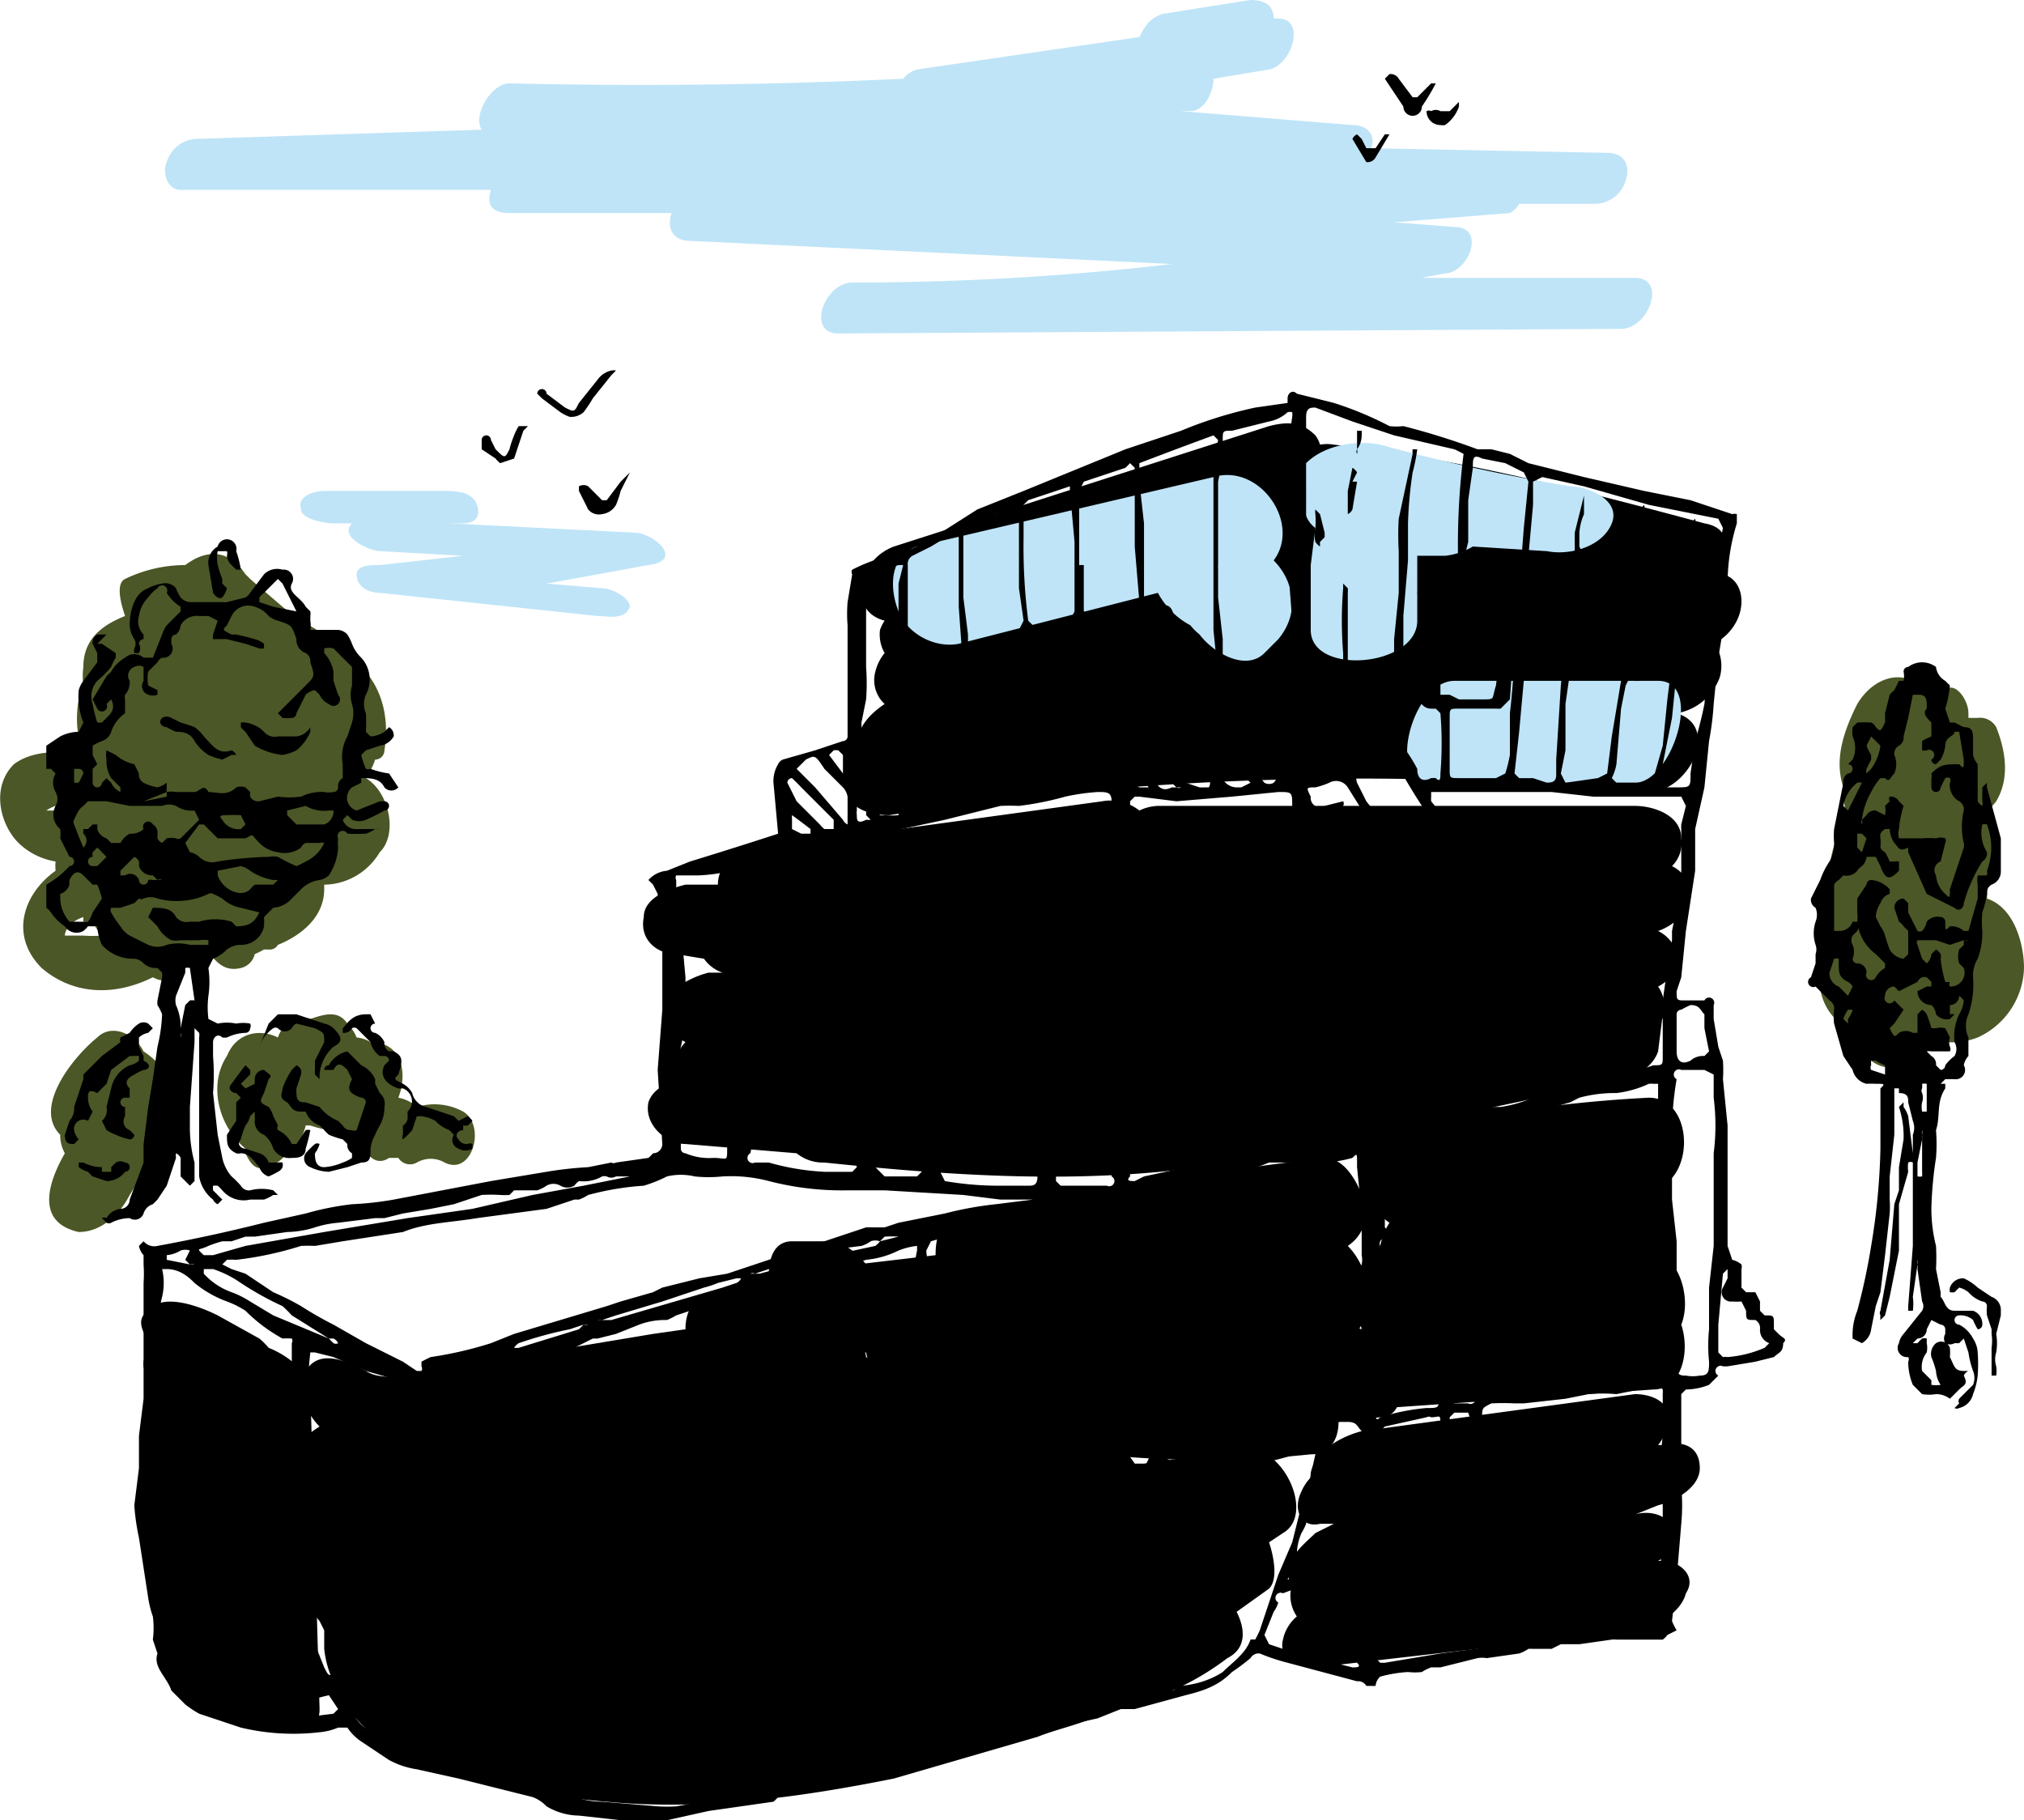
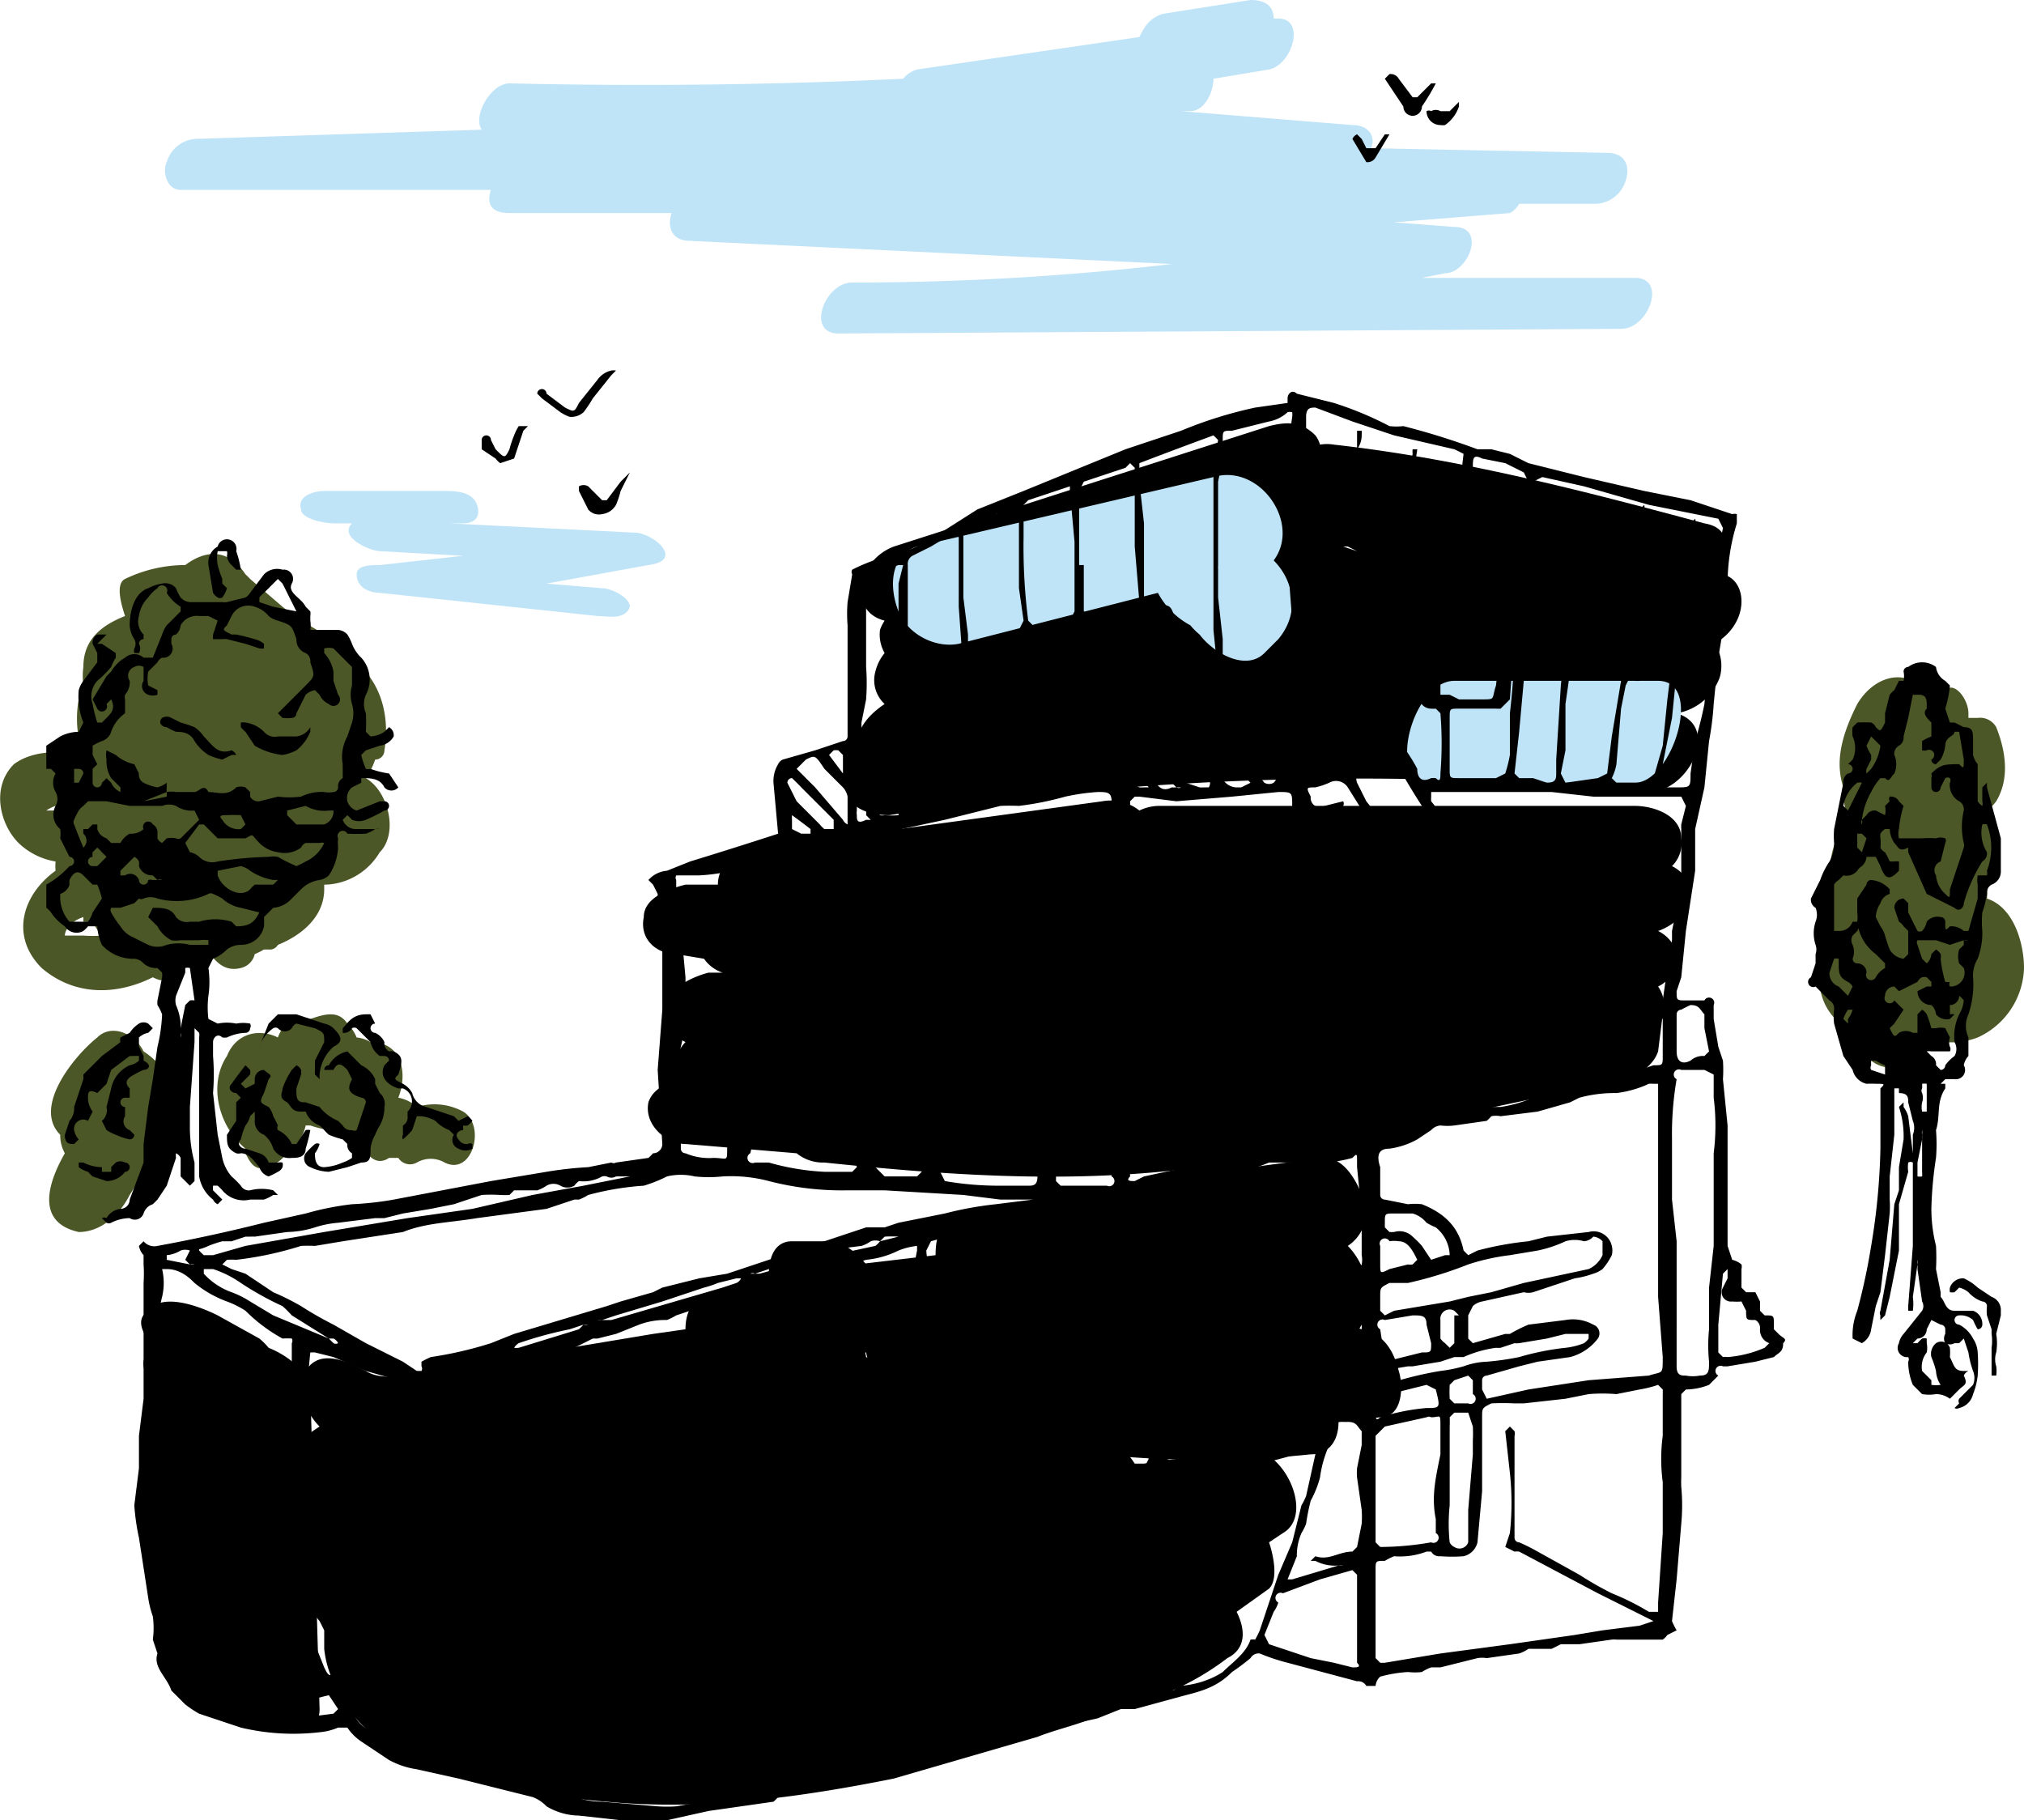
<svg xmlns="http://www.w3.org/2000/svg" viewBox="0 0 437 393" id="plan">
  <defs />
  <defs>
    <style>
      .h{fill:#4b5726}.i{fill:#bfe4f7}
    </style>
  </defs>
  <path id="piscine" class="plan" d="M67 300c0-3-4-7-9-9a15 15 0 00-2-2l-9-5c-4-2-12-5-15-1-3 2-1 5 1 8a4 4 0 00-2 4 8 8 0 002 4 231 231 0 002 43 6 6 0 001 2v17c1 6 11 12 18 10 6 3 15 5 15-2l-2-69z" />
  <path id="salon" class="plan" d="M269 313l-15 2-7 1h-2c-2-3-4-5-7-5l-5-1c-1-4-5-7-9-7l-16 1c-1-3-4-6-7-6a50 50 0 01-12-4l-2-1a9 9 0 00-1-3 19 19 0 00-1-3l2-1c8-4-1-18-8-18h-8c-4 0-5 4-5 7l-2 1a6 6 0 00-2 2l-10 2c-3 1-4 4-4 7l-7 1-36 6-15 3c-3 0-8 1-11-1-4-2-10-5-13 0-2 4 0 9 3 12a31 31 0 00-4 3c-4 3-2 9 2 13-3 5-5 11-3 17a26 26 0 005 9l1 2v4a22 22 0 003 9c5 11 16 15 27 18a138 138 0 0031 6c21 2 42-1 62-5l31-9c5-2 11-3 16-6a58 58 0 0025-11c4-2 4-6 2-10l7-5c2-2 1-7 0-10l3-2c7-4 0-19-8-18z" />
-   <path id="room" class="plan" d="M360 272a16 16 0 00-1-5 16 16 0 000-11c7-4 6-19-3-19a297 297 0 00-55 8c-7 2-6 16-1 19-2 3-3 8-2 12-4 1-5 7-4 11-4 6-2 17 5 17l58-4c6 0 8-8 6-14 2-5 0-12-3-14z" />
-   <path id="sdb" class="plan" d="M367 317c0-5-4-6-8-5h-1a9 9 0 002-5c1-4-3-6-7-6l-59 8c-4 1-10 4-11 9a6 6 0 000 1 10 10 0 00-2 3c-2 4 0 8 4 7h3l-4 2c-2 2-6 5-6 9a4 4 0 001 2 8 8 0 001 7 9 9 0 00-3 5c-1 4 3 6 7 6l70-8c4-1 9-4 10-8 2-3 0-6-4-7h-2c2-1 4-4 3-6 0-4-5-5-8-4l5-2c4-1 9-4 9-8z" />
  <path id="game" class="plan" d="M302 296c-1-4-3-8-8-9l-3-1c7-1 5-12 0-17 3-2 4-5 4-8-1-4-4-11-9-11-26 3-53 8-80 13-3 1-4 4-4 8l-17 2c-10 1-6 20 2 19 1 5 4 11 9 12l26 4c2 3 4 5 7 5a221 221 0 0054 1c4 0 6-3 6-7l9-1c5 0 5-7 4-10z" />
  <path id="cuisine" class="plan" d="M365 193c0-3-2-5-4-6a7 7 0 002-6c0-5-6-7-10-7H250a10 10 0 00-4 1 10 10 0 00-8-2l-73 10c-5 0-10 3-10 8h-7c-4 1-9 3-9 7-1 5 3 8 7 8l6 1a8 8 0 004 3h-3c-4 1-10 4-10 9 1 3 3 5 5 6a7 7 0 00-2 4 6 6 0 000 4c-2 1-5 2-6 5-1 5 4 9 8 9l24 2a9 9 0 006 2c29 3 58 5 88 0l85-18c3-1 6-3 7-6l1-8a7 7 0 00-1-6c2-1 4-3 4-6s-2-5-4-6c3-1 7-4 7-8z" />
  <path id="roomsdb" class="plan" d="M372 124l-1-1c2-4 3-9-3-10-26-7-53-14-80-17a9 9 0 00-3 0 6 6 0 00-1-2c-3-3-6-3-10-2l-81 26c-8 3-10 14-2 16a9 9 0 00-1 2 8 8 0 001 5 10 10 0 00-2 4 7 7 0 002 7c-3 2-6 5-6 9a7 7 0 000 1 10 10 0 00-2 7c-1 5 4 7 9 7a655 655 0 01163-5c9 1 17-14 7-17a12 12 0 009-7c1-2 1-6-1-8a11 11 0 005-5c2-4 1-9-3-10zm-81-6l2 1-3-1h1z" />
  <path d="M79 168a16 16 0 002-4 2 2 0 002-2c1-6 0-13-5-18-4-6-11-8-17-13l-7-6a14 14 0 00-1-1c-4-6-9-5-13-2a30 30 0 00-13 3c-2 1-1 5 0 8-5 2-9 5-9 11a15 15 0 000 4l-1 3a23 23 0 001 12c-5-1-11-1-15 2-5 5-3 13 1 17a15 15 0 008 4 11 11 0 000 2c-7 5-10 14-3 21 7 6 16 6 24 2 2 1 3 1 4-1a8 8 0 011-1 34 34 0 005-4 3 3 0 001-1c2 3 4 6 8 5a4 4 0 003-3 16 16 0 002-1h1a2 2 0 002-1c5-2 10-6 10-12v-1c4 0 9-2 12-7 4-4 2-13-3-16zm-69 7a8 8 0 012-1 11 11 0 000 1h-1zm8 27h-4c0-1 1-3 4-4v1a8 8 0 002 0 14 14 0 002 3 28 28 0 01-4 0z" class="h" />
  <path d="M353 60h-46l5-1c5 0 9-10 2-10l-13-1 25-2a5 5 0 002-2h16a7 7 0 007-5c1-3 0-6-4-6l-51-1c1-2 0-5-4-5l-37-3h2c3 0 5-4 5-7l12-2c5-1 8-11 2-11h-1c0-2-1-4-5-4l-19 3c-3 1-4 3-5 5l-48 7a6 6 0 00-3 2q-42 2-85 1c-4 0-8 7-6 10l-62 2a7 7 0 00-6 5c-1 2 0 6 3 6h67c-1 3 0 5 4 5h35c-1 3 0 6 4 6l104 5q-34 4-69 4c-6 0-10 11-3 11l169-1c6 0 10-11 3-11z" class="i" />
  <path d="M31 227c-2-4-7-6-10-3-5 4-14 15-8 21a8 8 0 001 4c-4 7-6 15 3 17 5 0 9-4 11-8a37 37 0 006-17 6 6 0 00-1-4l1-2c3-3 0-6-3-8z" class="h" />
  <path d="M275 121c6-8-3-21-13-18l-64 15c-6 2-6 9-4 14s8 8 13 7l43-11a17 17 0 007 7 14 14 0 002 2c3 4 10 8 14 4l3-3c5-6 3-13-1-17zM358 147h-44c-9 0-15 22-5 22h44c8 0 15-22 5-22z" class="i" />
  <path d="M100 240a13 13 0 00-10-1 8 8 0 00-4-2c2-5 1-12-6-12a7 7 0 00-3-1 9 9 0 00-2-3c-2-3-5-2-8-1-3-1-6 1-7 4-4-2-9-1-11 4-4 6-2 15 4 20v1c1 2 2 4 5 3a10 10 0 004-3 10 10 0 004-6h1a26 26 0 004 1 3 3 0 003 1 3 3 0 004 2c1 2 3 5 6 3h2a3 3 0 004 1 6 6 0 016 0c6 3 9-8 4-11z" class="h" />
-   <path d="M339 105a399 399 0 01-41-9c-5-1-12 0-16 4a5 5 0 000 7 6 6 0 002 7l-1 8v14c0 10 23 8 23-2v-11-3h6a15 15 0 006-2l16 1c5 1 12-1 14-6s-5-8-9-8z" class="i" />
  <path d="M429 194a15 15 0 000-3 10 10 0 002-2c1-4 1-10-2-14a9 9 0 002-2c3-5 2-11 0-16a4 4 0 00-4-2h-2v-1c0-3-3-7-5-5v1c-1-3-3-5-5-4l-2 1c-4-2-9 0-12 5-3 6-5 12-3 18a21 21 0 001 7l-1 1a22 22 0 00-3 11 15 15 0 00-2 8 14 14 0 002 6 13 13 0 00-2 6c-1 6 2 11 6 13a12 12 0 005 7 7 7 0 007 1h2c2 0 3-2 3-4a9 9 0 004-1 16 16 0 007-1 17 17 0 0010-15c0-5-2-13-8-15z" class="h" />
  <path d="M10 161l3-2a9 9 0 014-1l1-2a15 15 0 01-1-7 6 6 0 011-2l3-4v-2l-1-2a2 2 0 011-2h2l-1 1-1 1h1l3 2v1a10 10 0 00-1 2 22 22 0 01-3 3 5 5 0 00-1 5 31 31 0 001 4h1l1-1c1-1 2-2 1-4v-1 1l-1 1a1 1 0 01-2 1l-1-2 3-5 1-1a8 8 0 013-3 3 3 0 014 0h2l2-5a7 7 0 011-2l3-3v-1a9 9 0 01-3-3 1 1 0 00-2-1 8 8 0 00-2 2 7 7 0 00-2 4 4 4 0 001 4v1a1 1 0 00-1 1 2 2 0 010 2h-1a2 2 0 010-1 2 2 0 000-2 6 6 0 01-1-3c0-3 1-7 4-8a9 9 0 013-1 3 3 0 013 1 10 10 0 001 2 3 3 0 002 1h7a3 3 0 001 0l4-1a3 3 0 001-1l3-4a4 4 0 014-1 2 2 0 012 3c-1 2 2 3 3 5l1 1a3 3 0 010 1v1a6 6 0 010 2h6a3 3 0 012 1 10 10 0 011 2 8 8 0 002 3 7 7 0 011 8 5 5 0 000 4 40 40 0 010 4l1 1a6 6 0 003-1l1-1a2 2 0 011 2 4 4 0 01-3 2l-3 1-1 1a16 16 0 001 3 2 2 0 001 0 19 19 0 004 1l2 3a2 2 0 01-3 0c-1-2-3-2-5-2v1l-2 1a3 3 0 00-1 3 3 3 0 002 2l5-2h1a1 1 0 010 2 38 38 0 01-4 2 4 4 0 01-3 0 9 9 0 00-1-1l-1 1a3 3 0 003 2h4a3 3 0 011 0h-1a8 8 0 01-2 1 41 41 0 01-4 0 1 1 0 00-2 1 10 10 0 000 2 12 12 0 01-2 6 4 4 0 01-2 1 7 7 0 00-4 2l-2 2a6 6 0 01-4 2l-2 2a16 16 0 010 2 5 5 0 01-5 4 5 5 0 00-3 1 9 9 0 01-3 2l-1 2a21 21 0 010 6 20 20 0 000 5l2 1a10 10 0 014 0 8 8 0 013 0 1 1 0 010 1 1 1 0 01-1 1 10 10 0 00-4 1 4 4 0 01-1 0c-1-1-2 0-2 1v3a50 50 0 010 8l1 9 1 5a9 9 0 002 4 20 20 0 012 2 2 2 0 002 1 10 10 0 015 0l1 1h-1a10 10 0 01-2 1h-3a6 6 0 01-6-2 11 11 0 00-1-1 10 10 0 00-1 0 5 5 0 000 1l2 2-1 1a2 2 0 01-1-1 8 8 0 01-3-5v-5-1-5-4-7-8a3 3 0 000-1l-1-1v3l-1 14v4a29 29 0 001 8v4l-1 1-2-2v-4a2 2 0 00-1-1 4 4 0 000 1l-2 6-2 3-1 1a3 3 0 00-2 2 2 2 0 01-3 1 9 9 0 00-4 1 1 1 0 01-1 0l-1-1a1 1 0 011 0 4 4 0 013-2 2 2 0 002-2l3-8v-4l1-8 1-6 1-7a35 35 0 001-7 11 11 0 00-1-2 4 4 0 010-1l1-5a6 6 0 000-1l-1-1a4 4 0 01-3-1 3 3 0 00-2-1 9 9 0 01-7-3 11 11 0 01-1-4h-2a7 7 0 01-1 1 3 3 0 01-4-1 11 11 0 01-3-3 4 4 0 00-1-1v-5a20 20 0 005-4 1 1 0 000-2l-2-4a7 7 0 000-2 4 4 0 01-1-5 3 3 0 000-3 4 4 0 010-4l-1-1h-1zm32 55v4s1 0 0 0v-4l-1-7a2 2 0 00-1 0v1l-2 5a4 4 0 000 2 12 12 0 011 4v3a2 2 0 000-1v-1l1-5 1-1a3 3 0 011 0zm-6-45a6 6 0 012 0h4c1 0 2-2 3 0 2 0 4 1 6-1a3 3 0 012 0l1 1v1a2 2 0 002 1l4-1a20 20 0 005 0 10 10 0 015-1 5 5 0 002 0 1 1 0 001-1 2 2 0 011-2v-2a10 10 0 010-1 9 9 0 011-6l1-3a7 7 0 000-4 7 7 0 010-4v-4l-4-4a4 4 0 00-2 0v1a8 8 0 012 4v2l1 3a1 1 0 01-2 2 4 4 0 01-2-2l-1-1a4 4 0 00-2 1l-2 4a1 1 0 01-1 1 8 8 0 01-2 0l-1-1 6-6c2-2 2-2 1-5a2 2 0 00-1-2 3 3 0 01-2-3c-1-3-1-3-4-4a5 5 0 01-2-1 6 6 0 00-3-2 4 4 0 00-5 2l-1 2c-1 1-1 1 1 2h1a43 43 0 014 1 5 5 0 012 1v1a3 3 0 01-1 0l-3-1-4-1a4 4 0 00-1 0h-2a3 3 0 010-1l1-3-2-1h-2a4 4 0 00-4 2 3 3 0 01-1 2 1 1 0 00-1 1v1a2 2 0 01-2 3 2 2 0 00-1 1l-1 1-1 1a8 8 0 000 3l2 1v1a3 3 0 01-2 0 2 2 0 01-1-3v-2-1a2 2 0 00-2 0 2 2 0 00-1 3 4 4 0 01-1 3 2 2 0 000 1v3a8 8 0 00-3 4 3 3 0 01-2 2 14 14 0 00-2 1v2l1 2-1 1v3a1 1 0 002 0 10 10 0 001-1l1 1a4 4 0 002 2v-1l-2-2a7 7 0 01-1-4 5 5 0 010-2l2 1a9 9 0 004 2l1 2a2 2 0 001 2 11 11 0 003 1 6 6 0 002-1v1a4 4 0 000 1l-5 2a214 214 0 005-1v-1zm3 32a6 6 0 01-2 0 7 7 0 01-3-3l-2-2 1-2c2 0 4 0 5 2a3 3 0 003 1h2a12 12 0 017 0l1 1c3 0 4-1 5-3 1 0 1 0 0 0l-4-1a8 8 0 01-4-2 16 16 0 00-2-1 1 1 0 00-1 0 16 16 0 01-11 1 4 4 0 00-3 0 1 1 0 01-1 0l-1 1-3 1h-2a1 1 0 000 1 21 21 0 002 3 6 6 0 002 2l4 2a5 5 0 004 0 10 10 0 015 0h4v-1a7 7 0 00-2 0h-4zm-18-30h-2l-1 1a4 4 0 00-1 1 16 16 0 00-1 2 1 1 0 000 1 139 139 0 002 5 2 2 0 000-3 6 6 0 010-1h1l1-1h1a5 5 0 010 1 3 3 0 002 2l1 1h2a5 5 0 012-2 4 4 0 003-1 1 1 0 012-1 2 2 0 011 2v1a2 2 0 001 1l1-1a5 5 0 012 0 1 1 0 001 0l4-4-1-2a6 6 0 01-4-1 4 4 0 00-3 0h-7l-5-1h-2zm43 14a15 15 0 002-1 8 8 0 004-4 2 2 0 00-1 0h-3a2 2 0 00-1 1 6 6 0 01-5 1 7 7 0 01-4-2c-2-2-1-2-3-1h-6l-3-3h-1l-3 4 1 2a4 4 0 012 1 4 4 0 004 1 83 83 0 0111-1 6 6 0 012 0 37 37 0 004 2zm-51 7a8 8 0 002 5h4a6 6 0 001-2l2-3a17 17 0 00-1-3h-1l-2-2c-1-1-2-1-3 1a5 5 0 000 1 3 3 0 01-2 2v1zm39-7l-5 1v1c1 3 5 5 7 3a8 8 0 011-1h4l1-1h-1a13 13 0 01-5-2 5 5 0 00-2-1zm12-55l-1-2-2-4-1-1-3 3a6 6 0 00-1 1v1l3 1 5 1zm4 46h2a3 3 0 002-3h-1a8 8 0 01-5-1l-4 1v1l2 2h4zm-35 12h2a1 1 0 00-1 0l-1-1a3 3 0 01-3-2 4 4 0 000-1 2 2 0 00-1-1l-3 3v1h1a2 2 0 013 1 1 1 0 002 0 2 2 0 011 0zm18-11a4 4 0 001 0l1-1-1-2a28 28 0 00-3 0c-1 0-2 0-1 1a4 4 0 003 2zm-28 6l-1-1a8 8 0 00-1-1l-1 1a3 3 0 000 1 1 1 0 000 2h1l2-2zm-7-17v1h1l1-2a1 1 0 00-1-1h-1v2z" />
  <path d="M373 246v23l1 3a5 5 0 012 1 2 2 0 010 1v4l1 1h2l1 2v2l1 1c2 0 2 0 2 2v1l1 1c1 1 2 1 1 2 0 2-1 2-2 3l-4 1-6 1h-1a1 1 0 00-1 2l-2 2a14 14 0 01-5 1l-1 1v18a23 23 0 000 2 43 43 0 010 8l-1 12-1 9a14 14 0 001 2l-2 1a4 4 0 01-1 1h-10a5 5 0 00-1 0l-7 1h-4l-2 1h-4a8 8 0 00-1 0 8 8 0 01-2 1l-7 1a6 6 0 00-2 0l-8 2h-2a9 9 0 00-2 1 13 13 0 01-3 0 29 29 0 00-6 1 3 3 0 00-1 2h-2a2 2 0 00-2-1l-15-4a43 43 0 01-6-2 2 2 0 00-2 1 48 48 0 01-4 3c-3 3-6 4-10 5l-11 3h-3l-5 2-18 4-2 1-6 1a47 47 0 00-6 2 87 87 0 01-15 4l-5 1-7 2h-2l-8 2a9 9 0 01-1 1l-14 2-9 2a34 34 0 01-10 0l-9-1a14 14 0 01-7-2 8 8 0 00-3-2l-16-4-9-2a18 18 0 01-6-2l-6-4a11 11 0 01-3-3h-2a13 13 0 01-4 1 49 49 0 01-17-1l-9-3a23 23 0 01-3-2l-2-2-1-1c-1-3-4-5-3-8l-1-3a19 19 0 000-5 22 22 0 01-1-4l-2-13a47 47 0 01-1-7l1-8v-3-4l1-8v-10-9-6a29 29 0 000-4v-2a4 4 0 01-1-2l1-1a3 3 0 003 1 358 358 0 0023-5l9-2a62 62 0 0110-2 69 69 0 009-1l21-4 12-2a80 80 0 019-1l5-1a1 1 0 001 0l7-1a10 10 0 001-1 2 2 0 002-2l-1-16 1-13v-14l-1-7v-4l-1-2-1-1a6 6 0 014-2l5-2a1081 1081 0 0019-6l-1-11a7 7 0 011-4 2 2 0 011-1l7-2 6-2a1 1 0 001-1v-2-11-11a31 31 0 010-5l1-6a1 1 0 010-1 37 37 0 018-3 31 31 0 008-3l11-7 10-4 22-9 12-4a92 92 0 0116-5l7-1v-1c0-1 1-2 2-1l8 2a74 74 0 0112 5 13 13 0 003 0 157 157 0 0116 5h3l4 1 4 2 12 3 13 3 10 2 9 3a2 2 0 011 0v2a44 44 0 00-2 13l-1 3v7l-1 6-1 10a64 64 0 01-1 8l-1 10-2 9v9l-2 13-1 10-1 3c0 2 0 2 2 2h4a1 1 0 012 1v3l1 6 1 3a30 30 0 010 4l1 10v3zm-183 22a3 3 0 00-2 0 7 7 0 01-2 1l-8 1-6 2-9 3a1 1 0 00-1 0h2l11-3 14-3a5 5 0 001-1l4-1a22 22 0 00-3 0l-1 1zm114-26c-3 0-3 0-3-2v-5-11l-1-15v-3a3 3 0 011-3 1 1 0 000-1l-2-3-3-4-4-5-5-7-5-7-1-1a2 2 0 000 1v2a48 48 0 011 9v48l-1 9a5 5 0 000 1l2 1 6-1 10-2 5-1 3-1 9-1a2 2 0 001-2 50 50 0 000-5l-1-9a7 7 0 010-3 2 2 0 000-3l-2-1a105 105 0 01-9-10l-1-2a2 2 0 00-1 0v7l1 8v4l1 9v6a3 3 0 01-1 3zm-8-64l-5-8a3 3 0 00-4-1 17 17 0 01-3 1c-2 0-2 0-1 2a2 2 0 003 2l4-1a1 1 0 010 1 40 40 0 01-3 3v2h1v-1a20 20 0 003 1l5-1a8 8 0 01-5 4 7 7 0 01-1 0h-1a3 3 0 003 1h5a1 1 0 010 1 8 8 0 01-4 3v1c0 1 1 2 2 1h4a4 4 0 01-1 3c-2 1-2 1-1 2 2 1 2 2 4 1h1a16 16 0 012-1v1l-3 3v1h2a177 177 0 015 0 4 4 0 01-4 3l3 3a4 4 0 003 2h3l1 1-2 2v1h1l1-1 2 1 1 1c0 2 0 2 2 2h1a2 2 0 010 1 4 4 0 01-2 1v1a3 3 0 001 0h4a1 1 0 011 1 3 3 0 01-1 1h-2v1a7 7 0 002 0h2l1 2v1a23 23 0 003 0l1 1-1 1a1 1 0 000 1l1 2v1l3 2a12 12 0 010 2v1a9 9 0 000 2 1 1 0 001 0l2-1 2-2-1-8 1-3-1-1v-1-2l-2-2a2 2 0 01-1-1h1l2 3a2 2 0 003 1 78 78 0 019-1 75 75 0 009-1l1-1 1-7 1-6v-2l1-5 1-7v-6-4a8 8 0 010-1l1-4-1-2h-19l-9-1h-26v1a7 7 0 000 1l4 5 3 5 1 3 5 6a37 37 0 014 8 28 28 0 003 5l4 7 1 2-2-2-3-5-1-1-3-6-3-4-7-8a14 14 0 01-3-4 34 34 0 00-3-7 145 145 0 01-9-15l-4-6h-1v4l-2 7a3 3 0 000 2l2 4 4 5a22 22 0 011 3 13 13 0 003 4 41 41 0 014 6c2 3 3 6 6 8a5 5 0 011 1l7 11a11 11 0 002 2 48 48 0 018 10l-3-3-5-6-5-6-6-7-3-5-11-15-2-3zM183 294h1l-2-18a16 16 0 000-2h-1l-4 1-6 1-6 2-7 2-12 4a13 13 0 01-2 1 16 16 0 00-6 1l-5 2-4 1h-1l-4 2-8 2-5 1-8 2h-1l-6 2-1 1v2l-1 4v23a119 119 0 000 14v3l1 9 2 1 5-1a59 59 0 0010-2 65 65 0 018-3 32 32 0 007-2l1 1a1 1 0 001 0l6-2 8-3a21 21 0 013-1 34 34 0 005-1l9-5a8 8 0 002-1l6-8a43 43 0 004-5l3-4a3 3 0 001-1l1-3 4-6 2-5a4 4 0 001-2l-1-7zm-41 96a30 30 0 004 0 735 735 0 0021-4l9-2 6-2a31 31 0 004-1 42 42 0 017-2 68 68 0 0012-3 48 48 0 016-2l10-2 6-1 9-3 10-2 1-1a2 2 0 00-1 0l-4-1a31 31 0 01-7-2 15 15 0 00-2-1l-3-1-3-1-2-1-3-1-5-2-4-2h-2l-1-1-4-2c-2-1-4-3-7-2l-2-2a27 27 0 001-3c-1-4 0-8 1-12a53 53 0 000-11v-8-3l-2 2-6 13-2 3-4 7-3 5-5 8a2 2 0 01-1 1l-3-1a14 14 0 00-3-1 28 28 0 00-5 0 13 13 0 01-5-1c-2-1-3-2-2-4h-1-1a27 27 0 01-4 2l-8 1a7 7 0 00-1 0l-6 3-8 2-6 3-4 1a3 3 0 00-1 0h-2l-7 2a3 3 0 00-1 1 2 2 0 001 0 1 1 0 011 0 4 4 0 01-1 1 5 5 0 01-2 0l-1-1h-1a6 6 0 00-1 0l-4 1-3 1-1 1a38 38 0 004 11 12 12 0 003 4l4 4a4 4 0 001 2l2 2a22 22 0 008 4 23 23 0 014 1 17 17 0 008 2l12 1zm58-169v-12c1-2 1-3 3-3a22 22 0 015-1h16c3 0 4 0 4 4v7l1 11a97 97 0 010 12 11 11 0 000 3 11 11 0 01-1 8 2 2 0 000 2v3l1 1h10a1 1 0 001-2v-3-11-15a73 73 0 011-12 41 41 0 001-10v-9a40 40 0 00-1-5 120 120 0 01-1-16c0-2-1-2-3-2a46 46 0 00-7 1 66 66 0 01-10 2 44 44 0 00-4 0l-12 3-14 3-8 2-8 2-8 2-8 2a39 39 0 01-7 1h-5a1 1 0 000 1v3l1 7 1 11v7a33 33 0 01-1 8 26 26 0 000 9 7 7 0 010 1v12a1 1 0 001 1 13 13 0 006 1c3 0 3 1 3-2l1-16v-6-16c0-2 1-3 3-4a33 33 0 015-1h8l4-1 6 1a4 4 0 014 4 12 12 0 001 6 3 3 0 011 1 76 76 0 010 10v7l-1 7v8a35 35 0 000 4l2 2h7l1-1v-2a37 37 0 010-11 24 24 0 001-3v-16zm-9 44l3-1 10-2a75 75 0 0111-2l8-1h-7l-8-1-17-1h-8a63 63 0 01-17-2 32 32 0 00-10-1 29 29 0 01-6 0 13 13 0 00-6 0 30 30 0 01-5 2 61 61 0 00-12 2 11 11 0 01-2 1h-1l-6 2-15 2c-6 1-11 1-16 3l-13 2-6 1a31 31 0 00-3 0 74 74 0 01-14 3 15 15 0 00-2 0l-1 1 2 1 3 1 6 4a55 55 0 016 3 77 77 0 007 4l7 4 8 4 3 2h1a1 1 0 000-1v-1a25 25 0 012-1 82 82 0 0013-3l5-2 20-6 3-1 7-2 2-1 8-2 6-1 12-4 5-2 4-1 9-3h4zm89-81v-2l-1-8c0-3 0-3-3-3l-10 1-12 1-8-1h-1l-1 1v8l1 9a5 5 0 010 2l1 11a14 14 0 000 1 40 40 0 01-1 14 34 34 0 000 5l-1 8a76 76 0 000 9 52 52 0 010 10 34 34 0 000 4c-1 1 0 1 1 1l2-1 14-3 15-3 1-2v-7l1-8v-6-7-10-9a44 44 0 011-7l1-8zm40 130v8l-1 11a4 4 0 01-3 3 32 32 0 01-5 0 2 2 0 01-2-1h-1a16 16 0 01-7 1 14 14 0 00-2 1c-2 0-2 0-2 2v19l1 1h1l12-2 15-2 14-2 6-1 8-1 3-1-2-1-10-5-17-9a4 4 0 00-1 0l-2-1 1-3a61 61 0 000-13l-1-9 1-1 1 1a2 2 0 010 1v22a1 1 0 001 1 42 42 0 014 2l9 5a74 74 0 007 4 55 55 0 018 4h2v-2l1-15v-4-7a38 38 0 010-10v-9a10 10 0 000-1l-1-1a25 25 0 01-4 1l-5 1a36 36 0 00-6 0l-5 1-9 1h-2a51 51 0 00-5 0c-2 1-2 1-2 3v8zm-27-62v-1c0-2 0-2-1-1a31 31 0 01-11 1 11 11 0 00-2 0h-4-1a42 42 0 01-6 2l-10 2-5 2a3 3 0 01-1 0l-1 2v3l1 6a42 42 0 010 5l1 12v19a37 37 0 010 8 20 20 0 00-1 3l2 1 7-1 7-1 6-1 7-2a7 7 0 012 0c2 0 2 0 2-2a143 143 0 003-15 16 16 0 011-5l2-8a36 36 0 013-8 5 5 0 000-2v-9l-1-10zm65 28v-10-11-6-7-12h-1a6 6 0 00-1 0 23 23 0 01-7 2 29 29 0 00-8 1l-2 1-7 2-8 1a5 5 0 00-2 0 11 11 0 01-1 1l-7 1a13 13 0 01-3 0 3 3 0 00-2 1l-3 2a17 17 0 01-6 2c-2 0-3 1-2 4v6a1 1 0 001 1l5 1a13 13 0 013 0c5 2 8 5 9 10l1 1 2-1a69 69 0 0111-2l4-1 9-1a4 4 0 015 3 4 4 0 010 2 14 14 0 01-2 3 6 6 0 01-2 1 20 20 0 01-4 1l-9 3a4 4 0 01-2 0l-9 2a4 4 0 00-2 1l-1 2v5l1 1 7-2a7 7 0 001 0 33 33 0 014-2l8-1a9 9 0 016 1 2 2 0 011 3 11 11 0 01-6 4l-7 1-4 1-7 2a1 1 0 00-1 1v2l1 2 9-2 13-2 13-1c3-1 3 0 3-4l-1-13zm-150 26l3 2h1a8 8 0 001 1l5 1a9 9 0 002 1l12 3a56 56 0 008 2l7 1 1-2v-4-7l1-10 1-9a7 7 0 000-1l-1-9-1-7v-7a20 20 0 000-2l-1-1-4 2a1 1 0 01-1 0 3 3 0 00-3 0h-2a14 14 0 01-1 1h-3l-4 1-7 1-14 3-7 2-1 2a10 10 0 001 4 4 4 0 010 2 8 8 0 000 1v7a12 12 0 00-1 4 14 14 0 011 1v8l1 6a2 2 0 001 1 26 26 0 002 1zm94-187a59 59 0 010-7l3-14a4 4 0 010-1h1a39 39 0 01-1 5 89 89 0 00-1 11v8l-1 12v20l-1 6a1 1 0 000 1 34 34 0 014 6c0 2 1 3 3 2a5 5 0 011 0c1 1 1 0 1-1a81 81 0 000-13l-1-1a5 5 0 01-1 0c-2 0-3-2-3-4v-6a5 5 0 000-2 3 3 0 010-1l1-7-1-5c1-1 4-2 5-1a9 9 0 001 1c3 0 3 0 3-2a158 158 0 011-28 29 29 0 00-2-1l-13-3-9-3-8-3c-1 0-2 0-2 2v55l1 2a11 11 0 012 0h3c2 0 2 0 2-2v-4a87 87 0 010-14v-1l1 1a6 6 0 010 1v17a4 4 0 001 1 2 2 0 000 1 3 3 0 012 2 5 5 0 001 2l4 5 1 2a2 2 0 001 0 2 2 0 000-1v-9-10l1-10v-9zM67 349l1 6 2 5c1 2 1 2 3 1l12-2 6-1a5 5 0 002-1v-2a8 8 0 000-3 78 78 0 01-1-8l-1-7v-14-8a6 6 0 010-2v-12a1 1 0 000-1l-5-2-7-2-7-3-4-1h-1a183 183 0 00-1 20v6l1 2v15a29 29 0 000 3v8a25 25 0 010 3zm292-226l-1 2v9a67 67 0 01-2 11l-2 2a7 7 0 01-1 0c-1-1-1-1-2 1l-1 5-1 12a11 11 0 01-1 3l1 1h6c2 1 2 0 2-1l2-7 1-10 2-16 1-13 2-8a6 6 0 010-1l1-1a2 2 0 010 1 11 11 0 010 1l-1 4v3a44 44 0 00-1 10 29 29 0 01-1 4v6l-1 4-1 10-2 10v4 1h3c3 0 3 0 3-3l1-7a88 88 0 002-8l1-12 1-8a112 112 0 011-13l1-5-1-2-10-2-5-1-14-4-9-2-2 1v5l-1 11-1 7v20l-1 11-1 9 1 1h3l3 1c2 0 2-1 2-2v-3l1-16 1-10 1-14a2 2 0 000-1v-1a3 3 0 001-2v-5l2-8v4a12 12 0 00-1 4v3l1 2h3l1 1h6l1-2 1-3v-6l1-1a2 2 0 010 1 16 16 0 000 3v6a5 5 0 01-1 2h2a8 8 0 011 0 2 2 0 012 2zM63 301v-11a1 1 0 000-1 14 14 0 00-2 0 35 35 0 01-8-6 20 20 0 00-4-2 24 24 0 01-7-4c-1-1-3-3-6-3h-1a13 13 0 010 6 39 39 0 00-1 6 44 44 0 010 6 22 22 0 000 4v17a18 18 0 000 5v5 4a1 1 0 001 1c2 0 4 2 6 1a2 2 0 011-1 10 10 0 006 1 8 8 0 015 1 6 6 0 003 0l2 1a3 3 0 001-1 7 7 0 015 0v-1-3l-1-13a117 117 0 010-12zm189 56v7a1 1 0 002 0c3 0 7-1 10-3 2-2 5-4 6-7a4 4 0 011 0 22 22 0 001-2l4-12 3-7 2-8a13 13 0 001-2l2-9-1-1-3 1-15 4a42 42 0 01-12 1c-1 0-2 1-2 3v23l1 12zm-67-127a26 26 0 000-3l-2-14v-5a1 1 0 00-2-1l-4-1-7 1h-8a8 8 0 00-1 1 1 1 0 00-1 0l-1 6a3 3 0 000 1 5 5 0 011 3 6 6 0 000 1v11a27 27 0 001 6c1 5 2 9 1 13a1 1 0 001 2h3a53 53 0 0012 2h6l1-1-1-5 1-8v-9zm31 26h6c1 0 2 0 2-2a22 22 0 000-2v-1-14-2-8a105 105 0 00-1-16v-2c0-2 0-2-2-2h-17a2 2 0 00-1 2l-1 5v14a45 45 0 000 7 27 27 0 011 8 31 31 0 000 10l1 2a68 68 0 0012 1zm32 70v-5-1l-7-1a71 71 0 01-11-2l-17-5-8-2c-2-1-2-1-2 2v1a54 54 0 010 10 48 48 0 000 10 8 8 0 010 2v8a2 2 0 001 2l6 3h1l1-6a60 60 0 010-9 28 28 0 000-3v-5a2 2 0 011-1 6 6 0 015-1l11 2a3 3 0 001 1l5 1 5 2c1 1 2 1 2 3v2a57 57 0 01-1 9v9l-1 6c0 1 0 2 2 2a26 26 0 014 1l2-1v-6a37 37 0 000-5 33 33 0 010-4v-6-7-6zm16-188v7c0 3 0 3 3 3l10-1 2-2v-4-7l-1-13v-13a53 53 0 010-11l1-7a4 4 0 000-1 2 2 0 00-1 0 8 8 0 01-4 2l-8 2c-2 0-2 0-2 2v4l-1 5v18a8 8 0 000 1v6l1 9zm-5 10h2c2 0 2 0 2-2l-1-10v-8-7-9-11l1-6-1-1a1191 1191 0 00-16 6v4l1 9v17l1 1a5 5 0 011 0c4-1 4 0 5 4a74 74 0 011 9l1 3 1 1h2zm-86 197a5 5 0 001-1l1-2 9-12a71 71 0 005-8l2-3 4-7 3-4-1-1-4-1-6-3a1 1 0 00-2 1 35 35 0 00-3 6l-2 4-5 7-5 7-2 3a48 48 0 01-3 4 55 55 0 00-4 7v2a8 8 0 003 0 26 26 0 018 1 7 7 0 001 0zm63 5c1-6-1-11-1-17a2 2 0 00-1-1 70 70 0 00-13-6l-4-1-1 1v9a32 32 0 010 5v9a2 2 0 001 2l5 3a27 27 0 015 1l8 3c1 1 1 1 1-1v-7zm126-63v8c0 2 1 2 2 2a8 8 0 003 0c2 0 2-1 2-3a35 35 0 010-7v-9l1-9v-6-6-8a48 48 0 000-12v-5l-2-1h-5a1 1 0 00-1 2 70 70 0 00-1 13v13l1 9v19zM214 147v3l1 2 7-2 12-2a24 24 0 0110 1 2 2 0 001 0l6-1 1-1a62 62 0 00-2-13l-2-1-5 1a23 23 0 01-3 1h-4l-7 1a112 112 0 00-14 3c-2 0-2 1-2 3a16 16 0 011 5zm-29 148v3a2 2 0 001 1 11 11 0 002 1l10 4 1-1a19 19 0 000-3 57 57 0 000-8 30 30 0 010-10v-4a16 16 0 000-2h-2a3 3 0 010-1l1-5v-1a15 15 0 00-4 1 20 20 0 01-7 2l-3 1v1a5 5 0 010 2v10l1 9zm22-150h1l-1-14v-6-9l-1-1-5 3-4 2a2 2 0 00-1 2v10 22c0 2 0 2 2 1l5-1h3l2-2-1-7zm90 178v10l1 1a64 64 0 0011-1 1 1 0 001-2v-3c-1-5 0-9 1-14v-6c0-3 0-2-2-2a1 1 0 00-1 0l-9 2-2 2v13zm-64-201h1v10l2 1h1l7-1c1 0 2 0 2-2l-1-12v-12-5l-1-1-1 1-9 3-1 2v16zm94 10l1-5 1-13 1-10-1-2-4-2-5-1c-2-1-2 0-2 2l-1 7v9l-1 4v6c0 1 0 2 1 1a14 14 0 015 0 7 7 0 001 0c4 0 4 0 4 4zM94 363h1l-1-3a1 1 0 00-2-1 5 5 0 00-1 1l-6 2a6 6 0 00-1 0h-3l-6 2-1 1 1 2a7 7 0 011 2 7 7 0 005 5 23 23 0 017 4 11 11 0 005 2l10 1a10 10 0 01-2-4 4 4 0 00-1-1l-3-3a7 7 0 01-1-4l-1-3-1-3zm126-247v-6h-1l-4 1-6 3a2 2 0 00-1 2v13l1 8v14a2 2 0 000 1l1 1v-1-6l1-6a2 2 0 011-1 12 12 0 014-2l4-1 1-2-1-7v-11zm78 165v2l1 1 2-1 12-2 4-1 5-1 7-2 14-3a6 6 0 003-3v-3a3 3 0 00-2-1 3 3 0 01-2 1 7 7 0 00-4 0 27 27 0 01-6 2l-6 1a47 47 0 00-9 2 86 86 0 01-13 4h-4c-2 1-2 1-2 3v1zm-4 31v-3c-1-1-1-2-3-2a16 16 0 01-1 0c-2 0-2 0-2 2a14 14 0 01-1 3 25 25 0 00-2 7 22 22 0 01-2 5 44 44 0 00-1 5 13 13 0 01-1 2 12 12 0 00-1 5l-2 5h1l10-3h1a3 3 0 00-1 0 9 9 0 01-5-1h-1l1-1c3 1 5-1 8-1l1-1 1-5a21 21 0 000-3l-1-7a12 12 0 010-2l1-5zm-1 37v-9l-1-1-7 2-8 3a1 1 0 00-1 2 7 7 0 01-1 2l-2 5 1 2 9 3 5 1 4 1c1 0 2 0 1-1v-2-8zm-62-243v-1l-3 1-6 2-1 1v7a125 125 0 001 18l1 1 6-1h2l1-2v-15l-1-11zm-45 50v2l1 1 5-2c3-1 3 0 3-3l-1-15v-13l1-4h-1l-6 2a2 2 0 00-1 2v18a47 47 0 010 7l-1 5zm125-16v10h2l2 1h5c3 0 2 0 3-3l1-9v-7-1a27 27 0 00-5 0 25 25 0 01-7-1l-1 1v9zm34 28l2-1 1-8 2-12-1-1h-4a8 8 0 01-5-1h-1l-1 7v10l-1 5 1 2 7-1zm-5 59v6l1 1a55 55 0 0110-2l6-2c2 0 2 0 2-2v-8l-2-1-6 1-10 1-1 2v4zm-27-65v4c0 2 0 2 2 2h8l2-1a30 30 0 001-4v-9a146 146 0 001-17 6 6 0 000-1 7 7 0 000 1l-1 14-2 2a7 7 0 01-1 0h-8c-2 0-2 0-2 2v7zm36-39h-3c-2 0-2 1-2 2v8l-1 9c0 2 0 2 2 2h8a3 3 0 000-1 152 152 0 012-16c0-2-1-4-3-4h-3zM44 271h2l7-2 17-3 18-3 14-2 13-3 11-2 10-2h-3a2 2 0 01-2 0 2 2 0 00-1 0 8 8 0 01-5 1 5 5 0 00-1 1 3 3 0 01-3 0 3 3 0 00-3 0 8 8 0 01-2 1h-5l-1 1a17 17 0 01-2 0 33 33 0 00-4 0l-6 2-5 1-6 1-4 1h-2l-8 1a22 22 0 00-5 1 21 21 0 01-6 1l-7 1a8 8 0 00-1 0h-1l-3 1h-2a26 26 0 00-3 1 10 10 0 01-4 1 3 3 0 00-2 0 7 7 0 01-3 1v1l5 1h1a2 2 0 00-1 0l-1-1 1-2a1 1 0 012 0 14 14 0 001 1zm274 43v-3a29 29 0 000-3l-1-3h-3l-1 1a20 20 0 010 2v17a38 38 0 000 8 2 2 0 001 1 2 2 0 003-1v-7l1-12zm3-20a58 58 0 007-1 57 57 0 0110-2 15 15 0 004-1 4 4 0 001-1v-1h-5l-4 1-6 1a4 4 0 01-1 0l-3 1a7 7 0 01-1 0 25 25 0 00-7 2h-2l-3 1-6 1h-1l-6 1-1 2c0 2 0 2 1 1a6 6 0 001 0 75 75 0 0112-3 33 33 0 005-1 16 16 0 015-1zm-1-58v2l1 1h3a28 28 0 007-2v-1l-1-2-3-3-7-8a4 4 0 00-1-1 2 2 0 000 1v7l1 6zm51 50v6l1 1a3 3 0 011 0 25 25 0 008-2l1-1a3 3 0 01-2-3 2 2 0 00-1-2c-2 0-2 0-2-2l-1-2a12 12 0 01-2 0 2 2 0 01-2-3l1-2v-2l-1 1-1 11zM259 170a7 7 0 001 0h1a2 2 0 000-2 13 13 0 00-2-2l-5-5-6-6-3-3h-1a36 36 0 00-1 3l1 1 1 1 6 7 2 2a25 25 0 013 3l3 1zm-34-16l-1-1-4 1v1l5 6 5 5 2 2h6v-1l-2-2a40 40 0 00-3-4l-7-5-1-2zm84 136l-1-4c0-2-1-2-3-2l-6 1a1 1 0 00-1 2 322 322 0 011 7l8-2c2 0 2 0 2-2zm-85-120l5-1a3 3 0 001 0 4 4 0 000-1l-5-5-7-7c-1-2-1-2-4-1v1l2 4a82 82 0 007 9 4 4 0 001 1zm40-14v2a3 3 0 001 2l3 3 5 6a2 2 0 002 0 4 4 0 001-2 39 39 0 00-3-5 43 43 0 00-6-8 23 23 0 00-2-1l-1 3zm-1 6a22 22 0 000-2 2 2 0 00-1-1l-5-5-3-3h-5a4 4 0 00-1 0 3 3 0 001 1l7 7a12 12 0 011 2l5 4 1-3zm-55 6v-2a5 5 0 00-2-4 16 16 0 01-3-3c-1-2-3-2-4-1h-2v2l4 5 5 4 2 2zm154 58v1c0 2 1 3 3 2a4 4 0 013-1l1-1-1-5v-3c-1-1-1-2-3-2a21 21 0 00-2 1 1 1 0 00-1 1v7zm-176-59l-1 3a2 2 0 001 1l4 5a2 2 0 001 0 16 16 0 003 0v-1a2 2 0 010-2 2 2 0 000-3l-7-7-1 1v3zm116 95h-1c-2 0-2 0-2 2v1l1 1a14 14 0 001 0 4 4 0 014 1 20 20 0 012 2l2 3 3-1s0 1 0 0h1a8 8 0 00-3-6 14 14 0 01-2-1 6 6 0 00-3-2h-3zm-86-91l4-1 1-1-2-2a775 775 0 00-9-11l-1 2v4a3 3 0 001 1 15 15 0 002 3 18 18 0 014 4 3 3 0 000 1zM65 344c0-2-1-2-2-2l-5 2h-7l-1-1c-1-2-2-2-4-1a5 5 0 01-3 1 2 2 0 00-2 1 2 2 0 01-2 0h-1a2 2 0 00-1 1l2 2v1l1-1 2-2a8 8 0 015 1h2a2 2 0 001 1 18 18 0 004-1c3-2 5-1 7 0a6 6 0 002 1l1-1 1-2zm-27 9a7 7 0 000 2 2 2 0 001 1 1 1 0 001 0 3 3 0 013-2 49 49 0 015 1 11 11 0 004-1h3a31 31 0 014-1 27 27 0 013 1c3 0 3 0 2-3l-1-1a11 11 0 01-2 1 22 22 0 00-6 1h-2a17 17 0 01-7-1 1 1 0 00-2 1 4 4 0 01-3 0h-3v1zm7-79h-1v1a15 15 0 006 4 20 20 0 014 2l5 3 12 5 1 1a1 1 0 001 0 2 2 0 00-1-1h-1l-8-5a26 26 0 00-2-2 66 66 0 01-9-5 23 23 0 00-6-3h-1zm252 30v1c0 1 0 2 1 1a46 46 0 0110-2c3 0 3 0 2-4l-2-1-8 2a6 6 0 01-1 0h-2v3zm-26-154l-3 1-1 1 5 6 5 6 1 1v1l1-1v-5a2 2 0 00-1-1l-3-4-2-2-1-2-1-1zm-88 27v-5a4 4 0 00-1-2l-4-4c-2-3-2-3-4-2l-1 1-1 1 4 4 6 7a2 2 0 001 1zm111 115v-6a31 31 0 00-2 4l-1 5-2 7c0 3 0 3 2 3h1l1-1 1-12zm-97-120a26 26 0 002 2 1 1 0 001 0 311 311 0 006-2l-1-1-8-8a2 2 0 000 1 4 4 0 011 3l-1 5zm35-20h-4v2l6 6a38 38 0 015 6 2 2 0 001 1 2 2 0 000-1l-1-6a3 3 0 00-1-1l-4-4-1-2a5 5 0 00-1-1zM62 371h2l8-1 1-1-2-3-4 1a16 16 0 00-4 1 12 12 0 01-6 0l-4 1v1a21 21 0 004 1 45 45 0 005 0zm227-207a7 7 0 001-2 3 3 0 00-1-1l-3-3-3-3-1-1-1 4a4 4 0 002 3 22 22 0 014 5l1 1 1-1v-2zm-94 1v-4l-2-2-5 1v2l5 6a5 5 0 001 1l1-1v-3zm103 106v2c0 2 0 2 2 1l4-1a3 3 0 001 0l1-1c-1-2-2-4-4-4a6 6 0 00-2 0 1 1 0 00-2 1v2zm-120-92h2v-1-1l-7-7a45 45 0 00-2-2 1 1 0 00-1 1l2 4 5 5a6 6 0 001 1zM66 363a8 8 0 001 0v-2a2 2 0 00-1-1 11 11 0 01-6 0 3 3 0 00-1-1 10 10 0 00-2 1l-4 2 4 1a15 15 0 003 0 13 13 0 016 0zm187-193a15 15 0 001 0 1 1 0 001 0h-1l-3-3-6-7a5 5 0 00-1 0h-1a11 11 0 000 2l1 1 5 5c1 2 2 3 4 2zm65 128l-1-1-3 1-1 1a30 30 0 000 3l1 1h3a1 1 0 001-2v-3zm-50-128l2-1-2-2a6 6 0 01-1-2 9 9 0 00-2-3l-1 1v3c-1 2 1 4 3 4h1zm46 114h1l-1-1a2 2 0 00-3 2v4a4 4 0 001 1l1 1 1-1v-6zm-155-8l-4 1a20 20 0 01-3 1l-9 3-10 3-3 1a5 5 0 00-1 0 11 11 0 001 0h2l24-7 3-1a2 2 0 001-1zM49 336v1-1a1 1 0 00-1 0l-5-1c-1 0-2-1-3 1h-4l-1 2h3a4 4 0 013 0 1 1 0 001-1 3 3 0 012-1h5zm-10 24l2 2h1l4 1a7 7 0 001 1l1-1a3 3 0 012-1h1l-1-1a7 7 0 01-5-1 1 1 0 00-1 0h-5zm251-203c0-1 0-2-2-3a16 16 0 01-2-2l-1-1-1-1a9 9 0 00-1 0 5 5 0 000 1l3 4 3 3h1v-1zm-81 12v2l2 1h3v-2l-3-3-1-1-1 2a8 8 0 000 1zM60 336a4 4 0 00-4 1h-1v1a6 6 0 002 0 17 17 0 012-1 41 41 0 014 1c1 0 2 0 1-1v-1h-1a37 37 0 01-3 0zm203-183v-1l-2-1h-2a3 3 0 00-1 0 4 4 0 001 1l3 3a2 2 0 000 1 2 2 0 001-1v-2zm15 0c0-3 0-3-2-3a5 5 0 00-1 0v1l2 3 1 1v-2zm-96 12v-2l-1-1a4 4 0 00-1 0l-1 1 3 4v-2zm57-10v-2c0-2-1-2-3-2l-1 1 2 3a9 9 0 002 1zm-68 22v2l2 1h2v-1a147 147 0 00-4-3 7 7 0 000 1zm119-26c0-3 0-3-3-3v1a14 14 0 001 2 10 10 0 002 1zM127 286h-1l-3 1a85 85 0 00-11 3 3 3 0 00-1 1 4 4 0 001 0l13-4 1-1a2 2 0 001 0zm157-118l1-1-1-1a3 3 0 000-1l-2-1v3a1 1 0 000 1h2zm-37 2h1a3 3 0 00-1-1l-2-2a8 8 0 00-1-1l-1 1a7 7 0 001 2l2 1a9 9 0 001 0zm-39-11c0-3-1-3-3-2v1l2 2 1 1zm-23 17c0 1 0 2 2 1a6 6 0 001 0l-1-1a5 5 0 000-1 8 8 0 00-2-1v1a3 3 0 000 1zm108-17a11 11 0 00-1-2l-1 4h1l1-2zm47-20h-1l1 1a3 3 0 000-1v-7 7zm-14 87l-1-3h-1v1a65 65 0 002 2zm-34-75v0zM409 245l-1 9v5a22 22 0 010 3l-1 9-1 8-1 3-1 5a4 4 0 01-2 3l-2-1a14 14 0 011-6 136 136 0 003-14 143 143 0 002-21v-13c1-1 1-1-1-1a18 18 0 00-2 0 4 4 0 01-3-3l-2-3-2-7a12 12 0 010-3 2 2 0 00-1-2l-3-3a1 1 0 01-1-2l1-3v-2a3 3 0 000-2 8 8 0 010-5 4 4 0 000-3 2 2 0 01-1-2l2-4a17 17 0 012-4 8 8 0 001-4 18 18 0 010-3l1-5 1-5a2 2 0 011-2 1 1 0 000-2l1-1a6 6 0 000-5 7 7 0 010-2l1-1a28 28 0 013 0 2 2 0 011 1c1 1 1 1 2-1v-1-1l1-4a9 9 0 011-1l1-2v-1 1h1a5 5 0 000-2 1 1 0 011-1 5 5 0 016 0 4 4 0 002 3l1 1a23 23 0 01-1 5l1 3h1l2 1c2 0 2 1 2 3v3a5 5 0 001 2v8a3 3 0 001 1 2 2 0 000-1v-3l1-1v1l3 11v7a3 3 0 01-2 3 2 2 0 00-1 2 22 22 0 01-1 4 21 21 0 000 4 16 16 0 01-1 6 7 7 0 00-1 4 20 20 0 01-1 8 6 6 0 000 5v4a4 4 0 00-1 2 2 2 0 01-2 3h-2l-1 1h1v1c-2 3-1 6-2 9a37 37 0 010 6 83 83 0 00-1 11 33 33 0 001 8 45 45 0 010 5l1 5v1c1 1 1 3 3 3h4a3 3 0 012 3 1 1 0 01-1 1 15 15 0 01-1-2 4 4 0 00-3-1 1 1 0 000 2 7 7 0 013 3 6 6 0 011 3 34 34 0 010 5 15 15 0 01-1 4 4 4 0 01-3 3 1 1 0 01-1 0l1-1a1 1 0 010-1l3-3a4 4 0 000-3 20 20 0 01-1-4l-1-3-1 1h-1a2 2 0 01-2 0 2 2 0 010-2v-1a1 1 0 00-1-1l-2-1-1 2a2 2 0 01-2 2l-1 1h1a11 11 0 011-1 2 2 0 011 0v1a5 5 0 010 2 5 5 0 00-1 4l1 1 1 1v1a7 7 0 002 0 6 6 0 01-1-3 19 19 0 00-1-3 3 3 0 011-3 2 2 0 013 1 11 11 0 010 2c1 2 1 3 3 3h1a2 2 0 00-1 1c1 2 0 2-1 3l-1 1-1 1a5 5 0 00-3-1 9 9 0 01-3 0l-2-2a13 13 0 01-1-5 1 1 0 000-1 2 2 0 01-2-3 4 4 0 011-2l4-5a2 2 0 000-2l-1-7a10 10 0 000-1v-1a2 2 0 000 1l-1 7a11 11 0 010 3h-1v-1l1-13v-3-5-8-2a1 1 0 00-1 0 7 7 0 000 2l-2 7v10l-2 10-1 4-1 1a5 5 0 010-1 1 1 0 010-1l2-11 1-12 1-3v-5l1-6a20 20 0 00-1-7l1-1v1a7 7 0 011 2l1 8v-4a4 4 0 000-3l-1-4c0-1 0-2-2-2v-1a5 5 0 00-1 0v10zm7-92v-1c0-2-1-2-2-2h-1l-1 5-1 4a2 2 0 01-1 2 2 2 0 00-1 2 5 5 0 010 4c-1 1-1 2-2 1h-1a13 13 0 00-2 3 16 16 0 00-2 6 1 1 0 000 1 2 2 0 000-1l1-1a2 2 0 012-1l2 1a5 5 0 000-2l1-1a1 1 0 010-1 2 2 0 012 1l1 1a24 24 0 00-1 5 4 4 0 000 2h5a19 19 0 013 0 3 3 0 012 0 1 1 0 010 1l-1 4a2 2 0 00-1 3 6 6 0 002 4c1 1 1 1 1-1l3-9a2 2 0 000-1 15 15 0 010-7 2 2 0 00-1-2 4 4 0 01-2-4 1 1 0 000-1 1 1 0 00-1 0l-1 2a1 1 0 01-2 0v-2a2 2 0 000-1c2-2 3-2 6-2 1 1 1 1 1-1l-1-6h-1c0 1-2 1-2 3a8 8 0 01-1 3l-1 1a1 1 0 01-1-1 1 1 0 00-1-2 2 2 0 01-1 0v-2a13 13 0 012-1v-3c-1-1-2-2-1-3zm-11 45l1 2a6 6 0 011 2 32 32 0 001 3 4 4 0 003 2l1-1v-5l-1-1a3 3 0 00-1-1l-1-3a2 2 0 012-2l1 1v2l2 4a1 1 0 001 0 4 4 0 001-2 3 3 0 013-1 1 1 0 011 1c0 2 0 2 1 1a4 4 0 013 1h1l2-7c-1 0 0 0 0 0v-3a6 6 0 010-2h2a2 2 0 000-1 14 14 0 000-10 2 2 0 00-1 0 8 8 0 001 6 2 2 0 01-1 2 34 34 0 00-4 9c0 1-1 2-2 1l-6-3-4-9v-1c-2 1-2 0-3-1a6 6 0 01-1-3h-1a3 3 0 00-1 1 3 3 0 000 1 9 9 0 010 2 2 2 0 001 1 16 16 0 011 2h1a3 3 0 011 0 5 5 0 010 1 9 9 0 010 1c-1 1-2 2-3 1a7 7 0 01-1-2l-1-2h-2a3 3 0 01-1 2 3 3 0 00-1 1 3 3 0 01-3 1l-1 1a3 3 0 00-1 1v5 5h1a3 3 0 003-2h1a2 2 0 010 2l-1 1a2 2 0 000 2 4 4 0 010 3 1 1 0 001 1 2 2 0 012 2 1 1 0 002 1 5 5 0 012-2v-1l-2-2a10 10 0 01-4-7 8 8 0 000-2v-3l2-3a1 1 0 011-1 6 6 0 014 2v1a3 3 0 00-2 2 6 6 0 00-1 3zm9 22v-1l1-1a3 3 0 011 1 27 27 0 011 3h1a4 4 0 012 0l1 2a3 3 0 000 2 1 1 0 010 1h-4a3 3 0 00-1 0l1 1a2 2 0 011 2l1 1a1 1 0 001-1 9 9 0 012-2 3 3 0 000-3 11 11 0 011-6 7 7 0 001-3 5 5 0 00-1-1v-1 1a2 2 0 01-2 2v2a3 3 0 011 0l-1 1a3 3 0 01-3-1 3 3 0 00-1-2 3 3 0 01-3-3l2-1h1v-1l-1-1a2 2 0 00-1 0 2 2 0 00-1 1l-4 2-1-1a2 2 0 00-2 2 1 1 0 002 1l2 2-2 3-1 1c1 2 1 2 2 1a3 3 0 013 0h1v-3zm10-11l-1-1a5 5 0 010-3l1-1v-1h1a2 2 0 00-1 0l-3 1-3-1h-4a1 1 0 000 1l1 3 1 1a3 3 0 001-2l1-1a3 3 0 011 1 2 2 0 010 1 27 27 0 001 5 3 3 0 001 0 1 1 0 000 1 3 3 0 003-4zm-29 1a3 3 0 002 3l1 1 1 1 1-2a3 3 0 00-1-1c-2-1-2-2-2-4v-1a2 2 0 00-1 0l-1 3zm9-46l-1 2a2 2 0 000 1l1-1a11 11 0 002-5l-2-2-1 2a10 10 0 001 2v1zm-6 10l1 1v0l3-6a2 2 0 00-1 0 8 8 0 00-3 5zm16 77v3a3 3 0 001 0 6 6 0 000-1v-8a4 4 0 000-1 3 3 0 000 1 4 4 0 000 1l-1 5zm-7-19v-1-1a10 10 0 01-2-1h-1a6 6 0 000 1 1 1 0 000 1l3 1zm9 5v-3a3 3 0 00-1 0 6 6 0 010 1 1 1 0 000 1 3 3 0 010 2 5 5 0 000 2h1v-3zm-15-55a16 16 0 000 1l1 1 1-3-1-1h-1v2zm-3 38l1 1v-1a6 6 0 001-2h-1a7 7 0 00-1 2z" />
  <path d="M71 253a10 10 0 01-4-1 2 2 0 01-1-3 19 19 0 012-2 1 1 0 011 0 6 6 0 01-1 2c0 1 0 3 2 3a12 12 0 004-1 8 8 0 002-1v-1a2 2 0 01-1-2l-1-1a21 21 0 01-3-1 11 11 0 01-1-1 8 8 0 00-1-1 5 5 0 01-3-3h-1c-2 0-2-1-3-2-2-1-1-2-1-3a18 18 0 012-4l1-1a2 2 0 011 1 3 3 0 010 1l-1 3a8 8 0 000 1c0 2 1 2 2 2l3 1a10 10 0 004 3l1 1a2 2 0 002 1 1 1 0 001 0l2-6a1 1 0 00-1-1c-3-1-3-2-2-4l-1-2c-1-1-2-2-3 0h-1-1a1 1 0 011-1 6 6 0 014-3l2 2 1 1a6 6 0 013 3v1l1 2a3 3 0 011 3 8 8 0 01-1 4 13 13 0 00-1 2 8 8 0 00-1 3c0 2 0 3-2 3l-3 1-4 1zM14 245l1-3a4 4 0 001-3l1-3 1-3v-1l4-4 4-3a2 2 0 010-1l2-1a7 7 0 012-2 2 2 0 012 0l1 1-1 1a4 4 0 00-2 1v2l1 2v1c2 1 1 2 0 2a13 13 0 00-2 1c-2 1-2 2-1 3v2h-1a1 1 0 000 2v2a2 2 0 001 3l1 1a1 1 0 01-1 1 14 14 0 01-3-1 11 11 0 01-2-1l-1-2a3 3 0 001-3l1-4a7 7 0 014-5 4 4 0 002-1v-1a4 4 0 00-1 0h-1l-4 3-1 3-2 2c-2-1-2 0-2 1a5 5 0 001 3l-1 2a2 2 0 00-3 2 4 4 0 001 2l-1 1c-1 0-2 0-2-2z" />
  <path d="M58 254a3 3 0 01-2-2c-1-1-2-3-4-3a2 2 0 01-1 0c-2-1-2-2-2-4l2-3v-4l1-1-1-1c-1 0-2-1-1-2a93 93 0 013-4l1 1a3 3 0 010 1l-2 2 1 1 2-1v-1a2 2 0 012-2c1 1 2 1 1 2l-1 3c-1 2-1 2 1 3a5 5 0 011 2 22 22 0 011 2 1 1 0 000 1 6 6 0 013 3h1l2-3a2 2 0 011 0 35 35 0 01-1 4c0 2-2 2-3 2a4 4 0 01-4-2 6 6 0 00-2-3 3 3 0 01-2-3 6 6 0 000-1v-1l-1 1a5 5 0 01-1 2 16 16 0 00-1 3c-1 1 0 2 1 2l3 1a3 3 0 012 2h2a3 3 0 011 0 2 2 0 010 1 2 2 0 01-1 1 16 16 0 01-2 1zM101 247a1 1 0 011 0v1a3 3 0 01-3 0 2 2 0 01-1-3l-1-1a8 8 0 01-3-2 8 8 0 00-3-1h-1l-1 3a19 19 0 01-2 2 1 1 0 010-1v-2a2 2 0 001-2v-1a3 3 0 00-1-5h-1c-3-1-4-3-3-5l1-1a1 1 0 00-1-1 9 9 0 00-1 0 5 5 0 01-2-3l-3-3a1 1 0 00-1 0 2 2 0 01-2 1v-1c1-1 2-3 5-3a8 8 0 011 0l1 2a1 1 0 000 2 4 4 0 012 2 2 2 0 001 2 3 3 0 011 0c2 1 2 2 1 5-1 1-1 1 1 2a5 5 0 012 2 4 4 0 003 3l6 2 1 1 2-1a4 4 0 011 1 9 9 0 01-1 1 3 3 0 01-1 0v1c-1 0-2 1-1 2a2 2 0 002 1zM68 231v-2l2-4c0-2 0-2-2-3l-4-1a2 2 0 00-1 1 2 2 0 01-3 0 1 1 0 00-1 0 8 8 0 00-3 4v1-1l2-5 2-2h4l6 2a4 4 0 012 1c2 2 2 3 0 4a9 9 0 00-3 6v1l-1-1a9 9 0 010-1zM432 283v1l-1 4a12 12 0 010 4 5 5 0 000 3 7 7 0 010 2h-1v-6a10 10 0 000-3v-1l-1-3a9 9 0 010-2 1 1 0 00-1-1 7 7 0 01-3-2 5 5 0 00-2-1l-1 1a3 3 0 01-1 0 3 3 0 010-1 3 3 0 013-2 11 11 0 013 2l3 2a3 3 0 012 3zM45 122a4 4 0 012-4 2 2 0 014 1 21 21 0 011 4h-1l-1-1a3 3 0 01-1-2 2 2 0 000-1h-2a8 8 0 000 3 21 21 0 001 3 7 7 0 000 1l1 1a6 6 0 01-1 2 1 1 0 01-1 0 3 3 0 01-1-1l-1-6zM123 90a9 9 0 01-2-1l-4-3-1-1a1 1 0 012 0l4 3c2 1 2 1 3-1l4-5a5 5 0 013-2 3 3 0 011 0l-1 1-4 5a28 28 0 01-2 3 4 4 0 01-3 1zM130 111a3 3 0 01-3-1l-2-4v-1a2 2 0 012 0l2 2 1 1h1l3-4 2-2-2 4a19 19 0 01-1 3 4 4 0 01-3 2zM300 16a2 2 0 012 1l3 4h1l3-3h1a49 49 0 01-3 5 2 2 0 01-4 0l-4-6 1-1zM108 100a5 5 0 01-1-1l-3-2v-2a1 1 0 012 0l1 2c2 2 2 2 3 0a22 22 0 011-3 11 11 0 011-2h2l-1 1-1 3-1 3-3 1zM23 255l-3-1a13 13 0 01-1-1 6 6 0 01-2-1v-1h1a9 9 0 004 1v1h2a5 5 0 000-1l1-1a2 2 0 012 0 1 1 0 010 2 5 5 0 01-4 2zM295 35l-3-5a2 2 0 011-1l1 1 1 2h2l2-3h1l-3 5a2 2 0 01-2 1zM311 27a3 3 0 01-3-3 1 1 0 011 0 2 2 0 012 0h2l2-2v1a8 8 0 01-3 4 3 3 0 01-1 0zM61 163a15 15 0 01-6-2l-2-3a6 6 0 01-1-1v-1a4 4 0 011 0 7 7 0 014 2 3 3 0 003 1h4a4 4 0 003-2v1a10 10 0 01-3 4 10 10 0 01-3 1zM48 164a15 15 0 01-3-1 10 10 0 01-3-3c-1-2-3-2-4-2a13 13 0 01-2-1c-1 0-2-1-1-2a2 2 0 012 0l2 1a29 29 0 013 1 8 8 0 012 2c2 2 3 4 6 3a2 2 0 011 1h-1l-2 1zM313 203l-1 1-1 1-2 1a10 10 0 01-2-2l1-1h5zM286 116l-1 1v1a4 4 0 01-1-1 7 7 0 010-3 19 19 0 000-3 4 4 0 010-1l1 1 1 4v1zM293 104l-1 6a2 2 0 01-1 1v-1-4l1-5a3 3 0 011 1l-1 2zM294 94a5 5 0 01-1 3 2 2 0 010 1 1 1 0 010-1v-4h1a7 7 0 010 1z" />
  <path d="M137 115l-40-2h3c2 0 4-1 3-4s-5-3-7-3H70c-2 0-6 1-5 4 0 2 5 3 7 3h4c-3 3 4 6 6 6l18 1-18 2c-2 0-5 0-5 2 0 3 3 4 5 4l47 5c2 0 6 1 7-2 0-2-4-4-6-4l-12-1 22-4c8-1 1-7-3-7z" class="i" />
</svg>